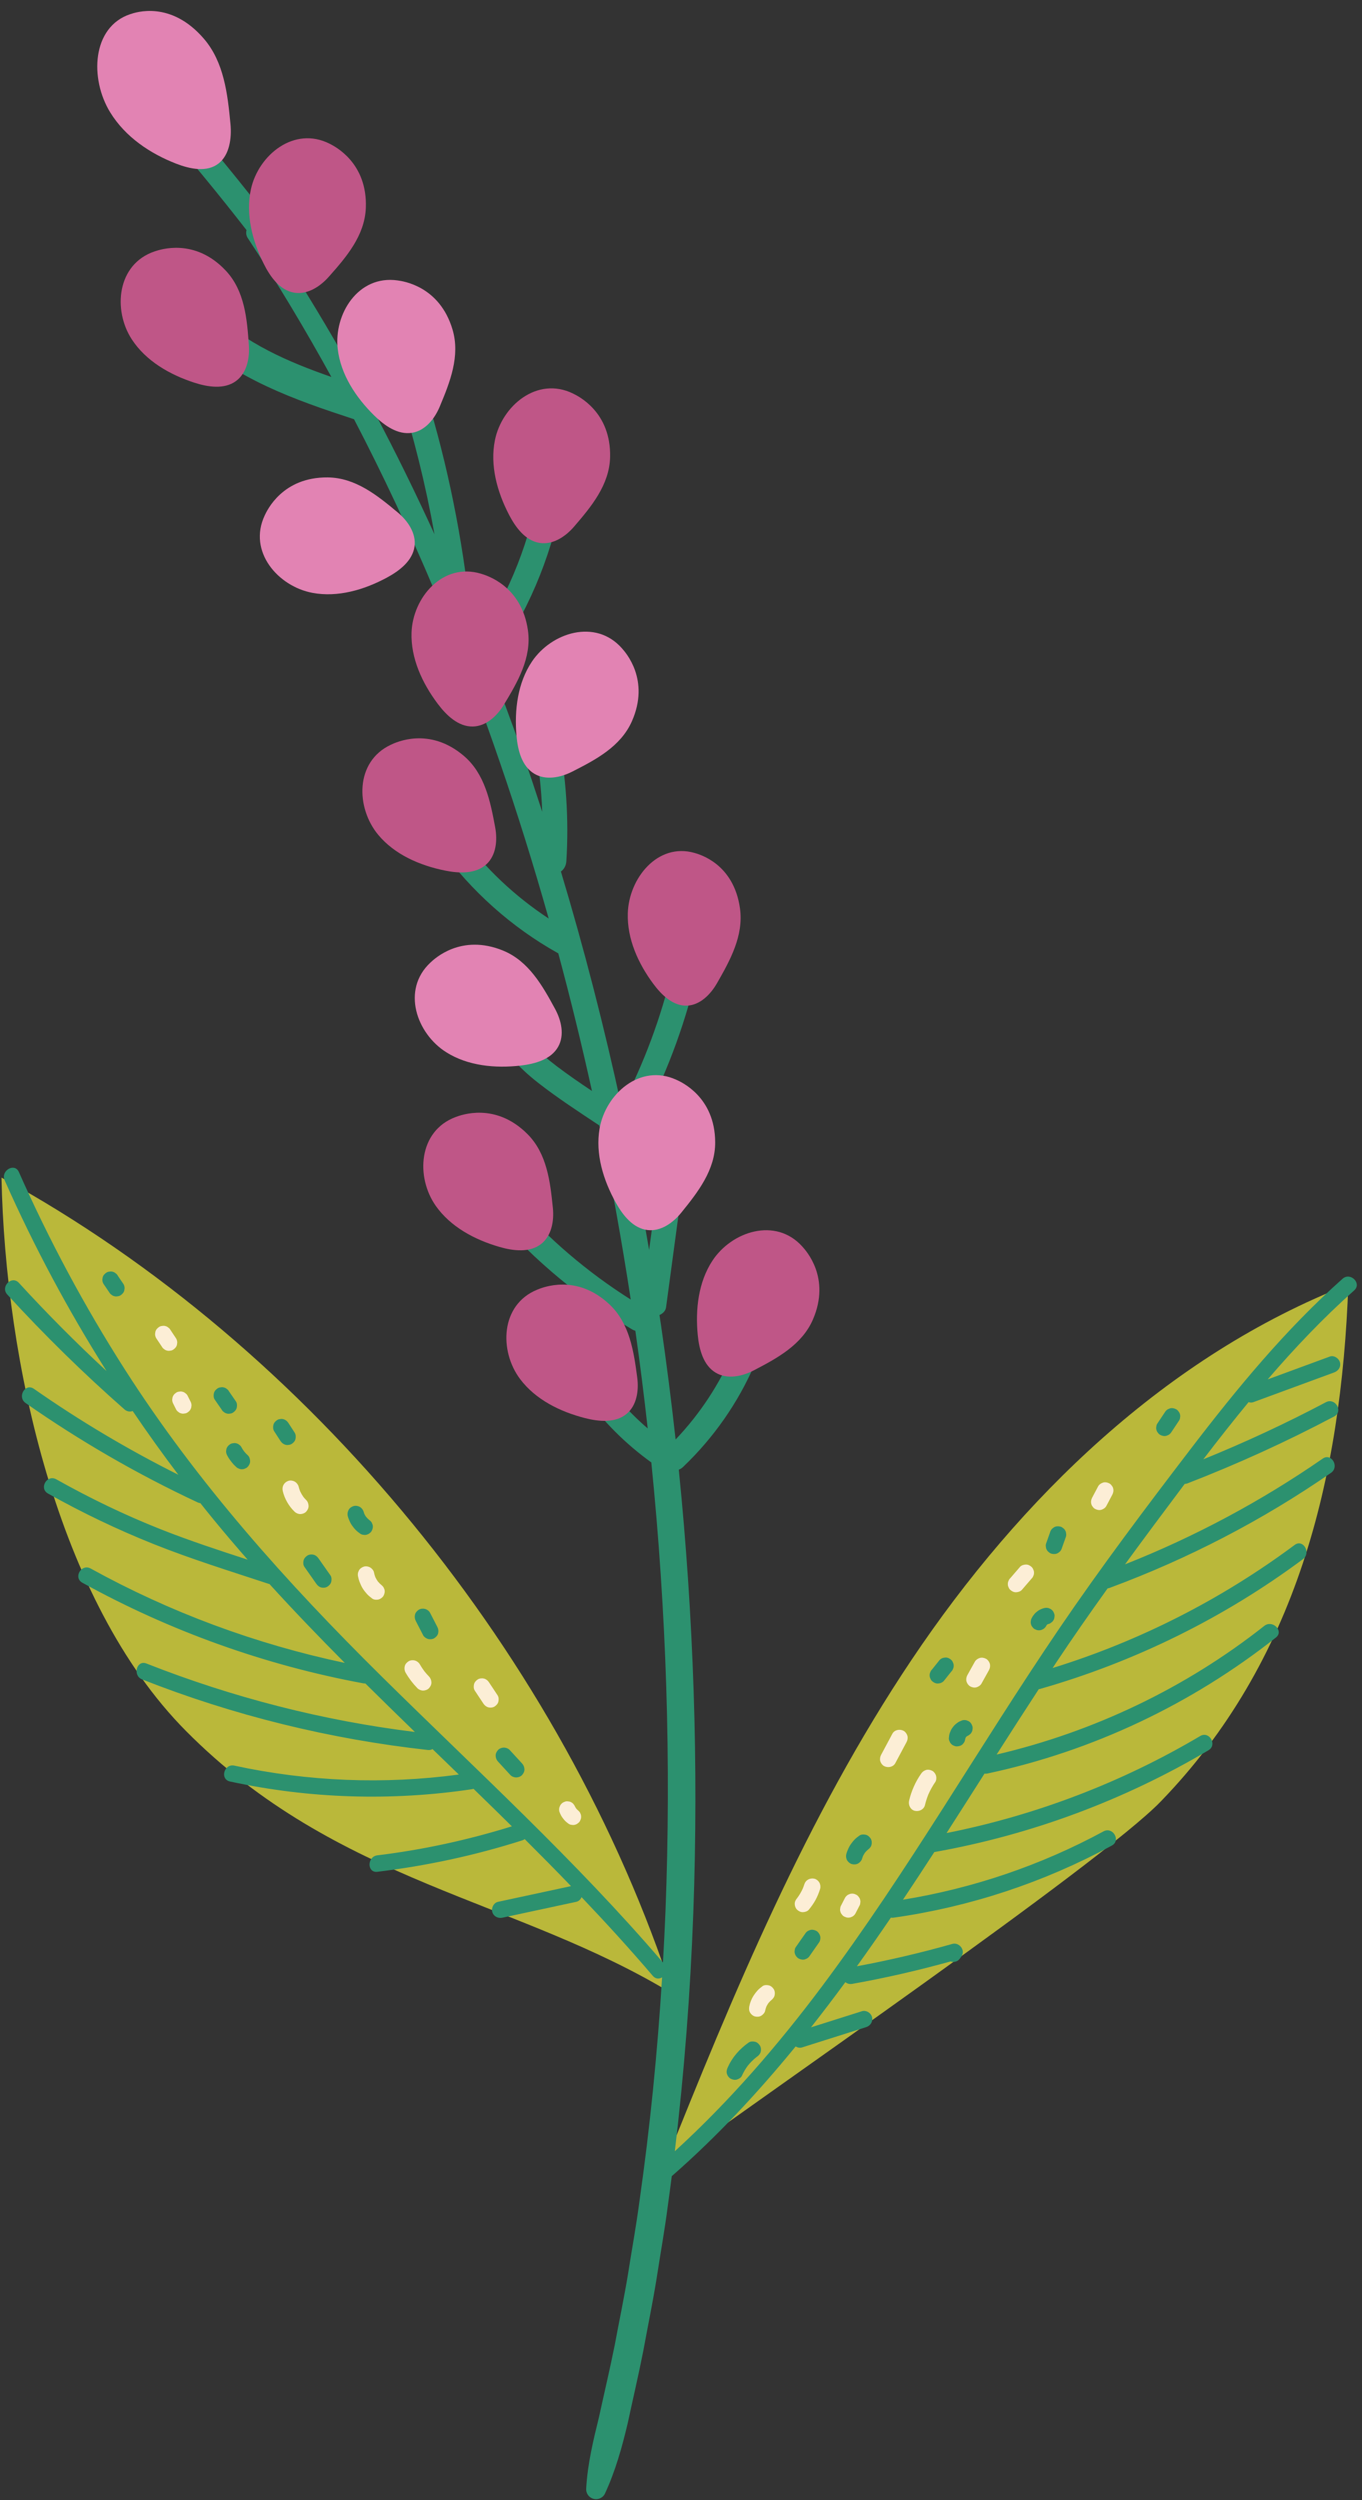
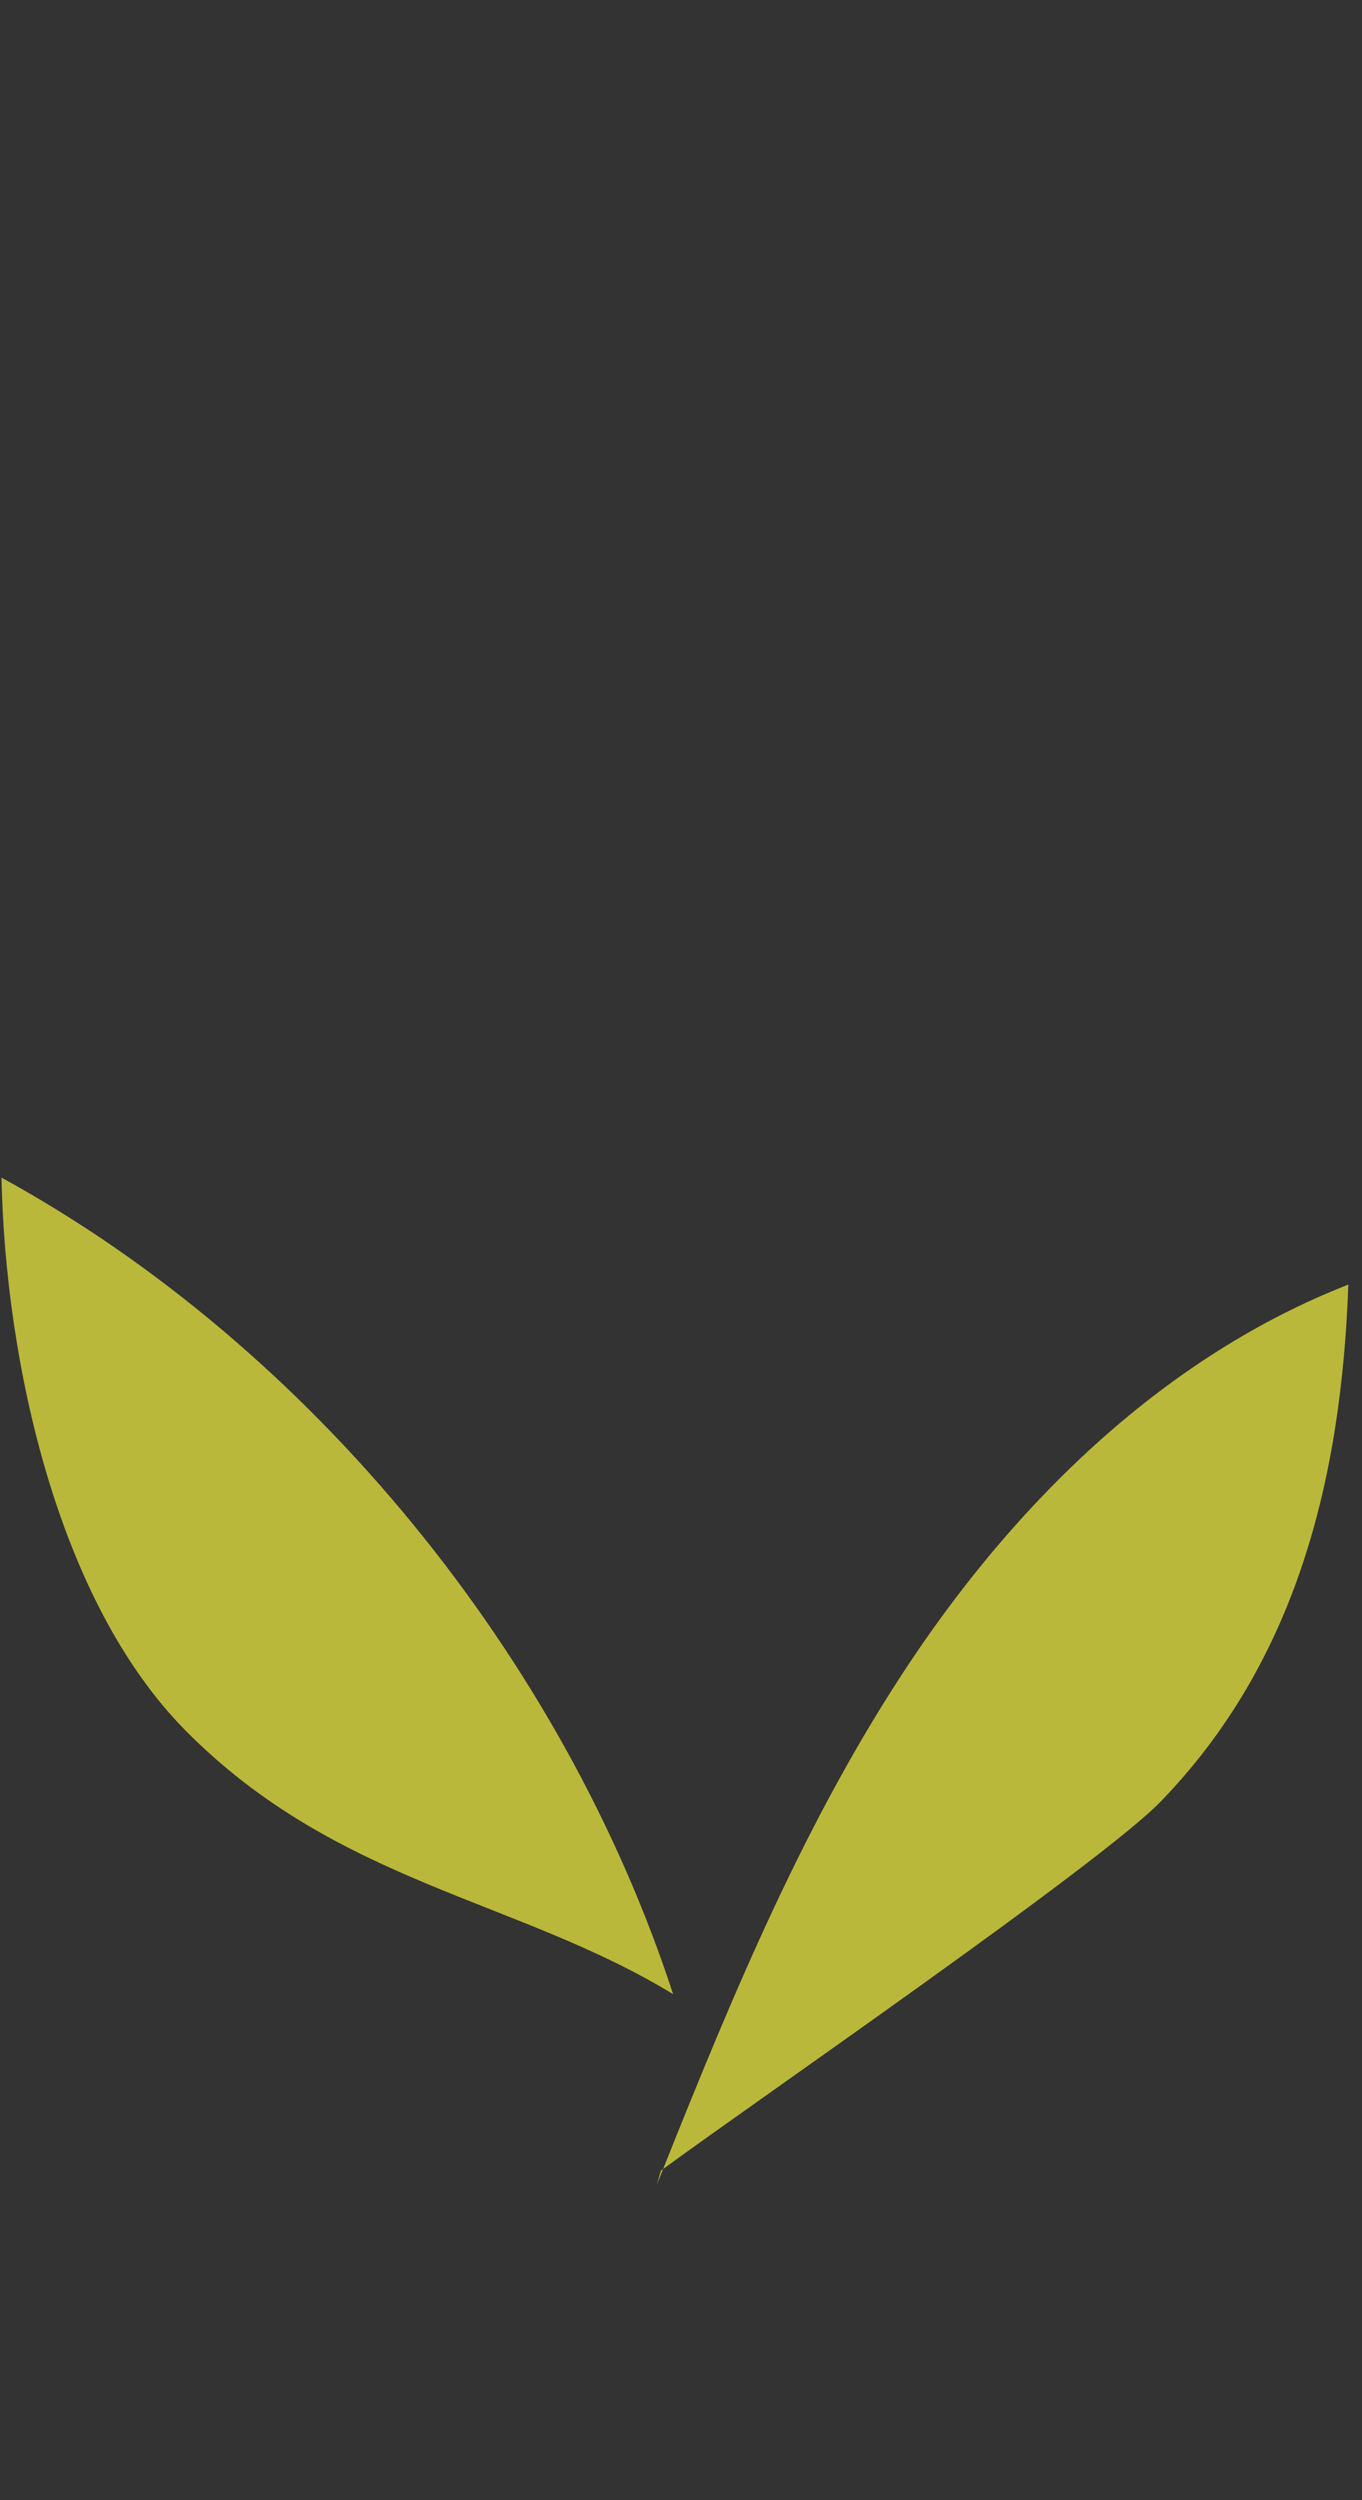
<svg xmlns="http://www.w3.org/2000/svg" fill="#000000" height="502.4" preserveAspectRatio="xMidYMid meet" version="1" viewBox="-0.3 -2.2 273.8 502.4" width="273.8" zoomAndPan="magnify">
  <rect x="-0.3" y="-2.2" width="273.8" height="502.4" fill="#333333" stroke="none" />
  <g>
    <g id="change1_1">
      <path d="M135.014,398.52c-31.397-19.14-67.507-22.18-97.976-52.933 C11.157,319.466,0.757,271.2,0,234.437C62.31,268.554,112.983,330.984,135.014,398.52z M182.963,331.32c-21.184,31.593-35.847,67.006-49.963,102.346 c18.243-13.417,87.872-61.319,99.982-73.799c27.291-28.123,36.363-64.772,37.773-103.934 C234.265,270.19,204.782,298.781,182.963,331.32z M131.732,436.841 c0.422-1.058,0.846-2.116,1.268-3.174c-0.149,0.109-0.304,0.223-0.445,0.328L131.732,436.841z" fill="#bab83a" />
    </g>
  </g>
  <g id="change2_1">
-     <path d="M254.543,274.986c4.162-1.53,8.325-3.06,12.487-4.591 c0.843-0.31,1.813,0.348,2.035,1.155c0.251,0.913-0.317,1.726-1.155,2.035 c-5.422,1.994-10.845,3.987-16.267,5.981c-0.311,0.114-0.639,0.095-0.941-0.013 c-3.108,3.773-6.137,7.613-9.103,11.495c8.4-3.415,16.629-7.231,24.645-11.475 c1.882-0.996,3.552,1.86,1.67,2.856c-9.556,5.059-19.405,9.541-29.487,13.448 c-0.202,0.078-0.388,0.106-0.565,0.11c-0.068,0.091-0.138,0.181-0.206,0.273 c-3.961,5.279-7.909,10.564-11.797,15.892c14.009-5.539,27.35-12.674,39.743-21.248 c1.757-1.215,3.409,1.653,1.67,2.856c-13.801,9.548-28.764,17.297-44.5,23.123 c-0.142,0.053-0.276,0.081-0.406,0.096c-3.553,4.951-7.043,9.948-10.42,15.029 c-0.215,0.324-0.424,0.652-0.639,0.976c17.491-5.416,33.954-13.796,48.656-24.733 c1.711-1.273,3.358,1.6,1.67,2.856c-15.868,11.803-33.832,20.649-52.847,26.079 c-0.091,0.026-0.176,0.036-0.262,0.047c-2.849,4.364-5.674,8.744-8.474,13.14 c19.552-4.58,38.03-13.393,53.803-25.852c1.654-1.306,4.009,1.02,2.339,2.339 c-16.96,13.396-36.84,22.82-57.988,27.324c-0.212,0.045-0.407,0.044-0.592,0.021 c-2.535,3.986-5.074,7.97-7.628,11.944c17.96-3.575,35.213-10.156,50.983-19.494 c1.838-1.088,3.5,1.772,1.67,2.856c-16.951,10.037-35.647,16.996-55.043,20.447 c-0.023,0.004-0.044,0.002-0.067,0.005c-2.076,3.204-4.176,6.4-6.305,9.579 c14.103-2.299,27.741-6.922,40.317-13.733c1.874-1.015,3.542,1.842,1.67,2.856 c-13.644,7.39-28.522,12.326-43.889,14.489c-0.188,0.026-0.362,0.016-0.53-0.009 c-2.236,3.286-4.511,6.547-6.832,9.774c6.46-1.208,12.862-2.698,19.185-4.495 c1.344-0.382,2.669,1.207,1.868,2.43c-0.094,0.143-0.188,0.287-0.282,0.43 c-0.487,0.744-1.27,0.88-1.933,0.662c-6.518,1.811-13.114,3.324-19.775,4.511 c-0.558,0.099-1.026-0.06-1.378-0.348c-2.253,3.067-4.556,6.095-6.911,9.08 c3.41-1.079,6.82-2.158,10.23-3.237c0.855-0.271,1.804,0.317,2.035,1.155 c0.243,0.885-0.304,1.765-1.155,2.035c-4.298,1.36-8.595,2.72-12.893,4.08 c-0.446,0.141-0.916,0.045-1.298-0.195c-7.594,9.289-15.775,18.076-24.847,26.018 c-0.019,0.017-0.04,0.027-0.06,0.043c-0.256,1.989-0.515,3.977-0.793,5.964 c-0.628,4.894-1.514,9.753-2.258,14.631c-0.785,4.873-1.794,9.709-2.68,14.565 c-0.957,4.843-2.086,9.654-3.122,14.482c-1.135,4.805-2.463,9.577-4.562,14.118 c-0.461,0.997-1.642,1.431-2.639,0.971c-0.761-0.352-1.194-1.124-1.152-1.913l0.005-0.079 c0.283-4.982,1.443-9.706,2.601-14.444c1.035-4.766,2.165-9.511,3.124-14.293 c0.889-4.797,1.902-9.571,2.691-14.387c0.75-4.822,1.641-9.622,2.276-14.463 c2.138-14.955,3.636-30.006,4.567-45.095c-0.567,0.355-1.299,0.37-1.872-0.302 c-4.617-5.414-9.414-10.666-14.319-15.817c-0.193,0.455-0.564,0.832-1.06,0.939 c-4.951,1.064-9.901,2.128-14.852,3.192c-0.876,0.188-1.786-0.252-2.035-1.155 c-0.227-0.826,0.281-1.847,1.155-2.035c4.891-1.051,9.782-2.102,14.673-3.154 c-3.068-3.183-6.175-6.328-9.308-9.447c-0.139,0.098-0.293,0.185-0.48,0.245 c-9.498,3.03-19.245,5.119-29.141,6.32c-2.112,0.256-2.087-3.055,0-3.308 c9.168-1.113,18.214-3.09,27.033-5.825c-1.091-1.077-2.182-2.153-3.277-3.225 c-1.471-1.44-2.947-2.877-4.425-4.312c-0.086,0.027-0.171,0.054-0.27,0.068 c-16.202,2.422-32.672,1.92-48.688-1.541c-2.083-0.45-1.196-3.638,0.879-3.19 c14.799,3.198,30.114,3.816,45.119,1.79c-1.762-1.706-3.525-3.412-5.287-5.117 c-0.243,0.15-0.553,0.226-0.934,0.184c-19.69-2.18-39.015-6.918-57.447-14.185 c-1.961-0.773-1.101-3.971,0.879-3.19c17.324,6.83,35.476,11.482,53.958,13.756 c-3.334-3.236-6.659-6.481-9.959-9.751c-0.138,0.007-0.282,0.003-0.433-0.025 c-19.762-3.655-38.86-10.511-56.457-20.216c-1.867-1.029-0.196-3.885,1.67-2.856 c15.996,8.822,33.228,15.199,51.087,18.969c-5.154-5.184-10.222-10.449-15.141-15.852 c-0.059-0.013-0.115-0.019-0.176-0.039c-7.741-2.555-15.549-4.966-23.123-7.994 c-7.293-2.916-14.383-6.306-21.229-10.154c-1.858-1.044-0.189-3.9,1.67-2.856 c6.774,3.807,13.785,7.189,21.012,10.048c5.734,2.269,11.599,4.193,17.464,6.104 c-2.311-2.632-4.585-5.3-6.81-8.012c-0.908-1.107-1.804-2.223-2.696-3.343 c-0.176-0.022-0.356-0.064-0.54-0.15c-12.087-5.65-23.661-12.333-34.598-19.975 c-1.734-1.212-0.079-4.078,1.67-2.856c9.248,6.462,18.956,12.229,29.039,17.275 c-3.174-4.189-6.234-8.461-9.181-12.81c-0.521,0.184-1.128,0.134-1.654-0.329 c-8.264-7.263-16.128-14.969-23.557-23.084c-1.436-1.568,0.898-3.913,2.339-2.339 c5.625,6.145,11.502,12.052,17.61,17.713c-7.739-12.252-14.593-25.061-20.473-38.322 c-0.856-1.931,1.995-3.612,2.856-1.67c6.1,13.758,13.227,27.052,21.338,39.73 c14.55,22.742,32.436,42.708,51.591,61.637c19.119,18.893,39.056,37.029,56.551,57.486 c0.194-3.42,0.369-6.841,0.505-10.264c1.178-30.083,0.187-60.257-2.844-90.228 c-5.203-3.751-9.703-8.253-13.451-13.459c-0.811-1.126-0.152-2.723,0.89-3.394 c1.2-0.774,2.638-0.16,3.394,0.89c0.234,0.324,0.469,0.647,0.709,0.967 c0.084,0.112,0.169,0.224,0.254,0.335c0.035,0.045,0.101,0.129,0.156,0.199 c0.45,0.571,0.912,1.132,1.384,1.684c0.922,1.077,1.885,2.118,2.887,3.12 c0.98,0.98,1.999,1.92,3.05,2.823c-0.731-6.55-1.554-13.091-2.479-19.616 c-0.202-0.059-0.406-0.138-0.613-0.259c-10.266-6.041-19.555-13.716-27.391-22.688 c-2.093-2.397,1.404-5.918,3.509-3.509c6.849,7.842,14.774,14.626,23.564,20.173 c-1.787-11.712-3.888-23.378-6.309-34.977c-4.137-2.743-8.309-5.462-12.222-8.507 c-4.24-3.3-7.845-7.211-9.83-12.267c-0.492-1.254,0.545-2.725,1.733-3.052 c1.389-0.382,2.563,0.486,3.052,1.733c1.645,4.19,5.118,7.467,8.632,10.134 c2.317,1.758,4.721,3.406,7.146,5.026c-2.045-9.275-4.3-18.501-6.771-27.669 c-0.036-0.018-0.07-0.026-0.106-0.046c-9.33-5.214-17.36-12.431-23.657-21.054 c-0.795-1.088-0.176-2.771,0.89-3.394c1.24-0.725,2.605-0.19,3.394,0.89 c4.788,6.556,10.783,12.164,17.552,16.62c-2.979-10.548-6.238-21.016-9.807-31.379 c-8.096-23.639-17.771-46.794-29.322-68.952c-11.835-3.872-23.999-8.123-33.1-16.99 c-3.056-2.978,1.627-7.651,4.678-4.678c6.631,6.461,15.166,10.145,23.869,13.175 c-5.234-9.517-10.819-18.839-16.807-27.91l-0.005-0.007c-0.323-0.489-0.39-1.067-0.248-1.591 c-5.435-6.992-11.06-13.836-16.868-20.523c-2.086-2.402,1.411-5.924,3.509-3.509 c7.821,9.005,15.308,18.294,22.469,27.833c0.74,0.986,0.258,2.484-0.636,3.205 c5.113,7.996,9.944,16.163,14.497,24.483c0.315,0.103,0.632,0.207,0.946,0.31 c1.704,0.557,2.803,2.275,2.31,4.069c-0.088,0.319-0.242,0.612-0.424,0.887 c4.236,7.998,8.221,16.128,11.983,24.361c-1.782-9.99-4.236-19.859-7.338-29.521 c-0.98-3.053,3.812-4.347,4.785-1.319c4.577,14.258,7.703,28.923,9.445,43.793 c0.068,0.578-0.167,1.112-0.544,1.541c0.895,2.136,1.776,4.278,2.642,6.425 c6.192-9.389,10.322-19.926,12.159-31.027c0.22-1.329,1.865-2.059,3.052-1.733 c1.387,0.381,1.951,1.731,1.733,3.052c-1.929,11.654-6.383,22.867-12.955,32.682 c-0.606,0.905-1.507,1.199-2.36,1.1c2.51,6.369,4.905,12.781,7.175,19.233 c1.333,3.834,2.615,7.685,3.867,11.545c-0.182-4.719-0.702-9.422-1.598-14.072 c-0.254-1.32,0.356-2.673,1.733-3.052c1.219-0.335,2.798,0.416,3.052,1.733 c1.608,8.35,2.196,16.858,1.658,25.346c-0.053,0.838-0.456,1.596-1.094,2.047 c4.687,15.578,8.741,31.342,12.181,47.24c4.531-8.713,7.956-17.933,10.229-27.493 c0.739-3.11,5.523-1.785,4.785,1.319c-2.47,10.389-6.299,20.433-11.331,29.851 c-0.574,1.074-1.549,1.372-2.454,1.178c-0.053,0.063-0.108,0.123-0.167,0.181 c1.641,7.892,3.141,15.813,4.49,23.759c0.445-3.298,0.889-6.597,1.334-9.895 c0.18-1.337,1.896-2.05,3.052-1.733c1.414,0.389,1.911,1.726,1.733,3.052 c-0.903,6.703-1.807,13.405-2.71,20.108c-0.098,0.727-0.655,1.261-1.325,1.554 c0.106,0.706,0.218,1.412,0.322,2.118c1.105,7.612,2.076,15.244,2.919,22.89 c4.909-5.152,8.833-11.129,11.648-17.693c0.531-1.238,2.349-1.501,3.394-0.89 c1.256,0.735,1.418,2.164,0.89,3.394c-3.342,7.791-8.3,14.868-14.437,20.715 c-0.271,0.258-0.56,0.432-0.852,0.545c2.984,29.543,3.995,59.29,2.919,88.98 c-0.59,16.027-1.814,32.036-3.717,47.972c10.979-10.028,20.745-21.309,29.645-33.211 c17.209-23.016,31.464-48.035,47.606-71.778c8.384-12.333,17.379-24.285,26.444-36.124 c9.297-12.142,19.075-24.02,30.533-34.205c1.587-1.411,3.933,0.922,2.339,2.339 C265.697,262.64,259.972,268.68,254.543,274.986z M187.068,335.613c0.315,0.289,0.729,0.504,1.169,0.484 c0.147-0.02,0.293-0.039,0.44-0.059c0.28-0.079,0.523-0.22,0.73-0.425 c0.509-0.638,1.019-1.276,1.528-1.915c0.161-0.15,0.275-0.327,0.342-0.532 c0.104-0.197,0.151-0.41,0.142-0.637c0.009-0.228-0.039-0.44-0.142-0.637 c-0.067-0.205-0.181-0.383-0.342-0.532c-0.315-0.289-0.729-0.504-1.17-0.484 c-0.147,0.02-0.293,0.039-0.44,0.059c-0.28,0.079-0.523,0.22-0.73,0.425 c-0.509,0.638-1.019,1.276-1.528,1.915c-0.161,0.15-0.275,0.327-0.342,0.532 c-0.104,0.197-0.151,0.41-0.142,0.637c-0.009,0.228,0.039,0.44,0.142,0.637 C186.793,335.286,186.907,335.463,187.068,335.613z M207.257,324.753 c0.117,0.18,0.271,0.322,0.464,0.426c0.132,0.056,0.263,0.111,0.395,0.167 c0.293,0.079,0.586,0.079,0.879,0c0.132-0.056,0.263-0.111,0.395-0.167 c0.249-0.147,0.446-0.345,0.593-0.593c0.039-0.09,0.096-0.169,0.147-0.252 c0.027-0.028,0.054-0.056,0.083-0.083c0.041-0.025,0.082-0.05,0.124-0.072 c0.049-0.014,0.097-0.035,0.147-0.045c0.215-0.051,0.403-0.15,0.562-0.296 c0.18-0.117,0.322-0.271,0.426-0.464c0.121-0.19,0.186-0.395,0.196-0.615 c0.049-0.22,0.039-0.44-0.03-0.66c-0.056-0.132-0.111-0.263-0.167-0.395 c-0.147-0.249-0.345-0.446-0.593-0.593c-0.132-0.056-0.263-0.111-0.395-0.167 c-0.293-0.079-0.586-0.079-0.879,0c-0.086,0.018-0.171,0.04-0.254,0.069 c-0.207,0.071-0.41,0.16-0.608,0.254c-0.276,0.131-0.515,0.331-0.751,0.521 c-0.132,0.106-0.248,0.227-0.352,0.36c-0.194,0.247-0.388,0.48-0.512,0.769 c-0.121,0.19-0.186,0.395-0.196,0.615c-0.049,0.22-0.039,0.44,0.03,0.66 C207.012,324.406,207.11,324.593,207.257,324.753z M232.477,285.714 c0.117,0.18,0.271,0.322,0.464,0.426c0.384,0.203,0.849,0.304,1.274,0.167 c0.132-0.056,0.263-0.111,0.395-0.167c0.249-0.147,0.446-0.345,0.593-0.593 c0.51-0.765,1.02-1.53,1.53-2.296c0.121-0.19,0.186-0.395,0.196-0.615 c0.049-0.22,0.039-0.44-0.03-0.66c-0.051-0.215-0.15-0.403-0.296-0.562 c-0.117-0.18-0.271-0.322-0.464-0.426c-0.384-0.203-0.849-0.304-1.274-0.167 c-0.132,0.056-0.263,0.111-0.395,0.167c-0.249,0.147-0.446,0.345-0.593,0.593 c-0.51,0.765-1.02,1.53-1.53,2.296c-0.121,0.19-0.186,0.395-0.196,0.615 c-0.049,0.22-0.039,0.44,0.03,0.66C232.232,285.367,232.331,285.555,232.477,285.714z M210.152,309.267c0.104,0.193,0.246,0.347,0.426,0.464c0.16,0.146,0.347,0.245,0.562,0.296 c0.423,0.096,0.899,0.076,1.274-0.167c0.112-0.086,0.223-0.172,0.335-0.259 c0.205-0.206,0.347-0.45,0.425-0.73c0.27-0.76,0.539-1.52,0.809-2.28 c0.069-0.22,0.079-0.44,0.03-0.66c-0.01-0.22-0.075-0.425-0.196-0.615 c-0.104-0.193-0.246-0.347-0.426-0.464c-0.16-0.146-0.347-0.245-0.562-0.296 c-0.423-0.096-0.899-0.076-1.274,0.167c-0.112,0.086-0.223,0.172-0.335,0.259 c-0.205,0.206-0.347,0.45-0.425,0.73c-0.27,0.76-0.539,1.52-0.809,2.28 c-0.069,0.22-0.079,0.44-0.03,0.66C209.966,308.872,210.031,309.077,210.152,309.267z M190.648,345.997c-0.131,0.341-0.175,0.721-0.201,1.081c-0.009,0.228,0.039,0.44,0.142,0.637 c0.067,0.205,0.181,0.382,0.342,0.532c0.15,0.161,0.327,0.275,0.532,0.342 c0.197,0.104,0.41,0.151,0.637,0.142c0.428-0.019,0.871-0.16,1.17-0.484 c0.086-0.112,0.172-0.223,0.259-0.335c0.105-0.181,0.16-0.375,0.192-0.576 c0.018-0.113,0.057-0.221,0.091-0.329c0.028-0.051,0.057-0.102,0.089-0.151 c0.04-0.043,0.081-0.085,0.125-0.125c0.073-0.046,0.146-0.094,0.224-0.132 c0.119-0.054,0.23-0.119,0.328-0.209c0.18-0.117,0.322-0.271,0.426-0.464 c0.121-0.19,0.186-0.395,0.196-0.615c0.049-0.22,0.039-0.44-0.03-0.66 c-0.13-0.4-0.378-0.786-0.76-0.988c-0.132-0.056-0.263-0.111-0.395-0.167 c-0.293-0.079-0.586-0.079-0.879,0c-0.343,0.132-0.675,0.267-0.967,0.489 c-0.194,0.148-0.398,0.293-0.57,0.468c-0.172,0.175-0.319,0.378-0.464,0.574 C190.916,345.32,190.779,345.657,190.648,345.997z M170.988,372.396c0.423,0.096,0.899,0.076,1.274-0.167 c0.361-0.232,0.648-0.565,0.76-0.988c0.041-0.153,0.098-0.301,0.153-0.45 c0.121-0.253,0.263-0.495,0.424-0.725c0.193-0.227,0.404-0.438,0.635-0.628 c0.144-0.096,0.269-0.209,0.363-0.354c0.146-0.16,0.245-0.347,0.296-0.562 c0.109-0.396,0.06-0.923-0.167-1.274c-0.228-0.353-0.567-0.664-0.988-0.76 c-0.41-0.093-0.919-0.09-1.274,0.167c-0.338,0.244-0.673,0.5-0.965,0.798 c-0.292,0.297-0.551,0.633-0.788,0.974c-0.162,0.233-0.304,0.481-0.424,0.739 c-0.179,0.387-0.345,0.784-0.455,1.196c-0.111,0.417-0.052,0.901,0.167,1.274 C170.2,371.979,170.593,372.307,170.988,372.396z M160.25,391.358 c0.384,0.203,0.849,0.304,1.274,0.167c0.132-0.056,0.263-0.111,0.395-0.167 c0.249-0.147,0.446-0.345,0.593-0.593c0.628-0.899,1.257-1.798,1.885-2.697 c0.121-0.19,0.186-0.395,0.196-0.615c0.049-0.22,0.039-0.44-0.03-0.659 c-0.106-0.384-0.402-0.799-0.76-0.988c-0.384-0.203-0.849-0.304-1.274-0.167 c-0.132,0.056-0.263,0.111-0.395,0.167c-0.249,0.147-0.446,0.345-0.593,0.593 c-0.629,0.899-1.257,1.798-1.886,2.697c-0.121,0.19-0.186,0.395-0.196,0.615 c-0.049,0.22-0.039,0.44,0.03,0.66C159.596,390.753,159.892,391.169,160.25,391.358z M150.196,408.247c-1.804,1.269-3.308,2.969-4.203,4.999c-0.186,0.421-0.294,0.812-0.167,1.274 c0.106,0.384,0.402,0.799,0.76,0.988c0.384,0.203,0.849,0.304,1.274,0.167 c0.383-0.124,0.819-0.375,0.988-0.76c0.317-0.719,0.72-1.392,1.184-2.024 c0.499-0.619,1.059-1.182,1.681-1.677c0.05-0.037,0.1-0.075,0.151-0.111 c0.359-0.253,0.64-0.553,0.76-0.988c0.109-0.396,0.06-0.923-0.167-1.274 c-0.228-0.353-0.567-0.664-0.988-0.76C151.058,407.986,150.556,407.993,150.196,408.247z M45.721,277.373c-0.104-0.193-0.246-0.347-0.426-0.464c-0.16-0.146-0.347-0.245-0.562-0.296 c-0.22-0.069-0.44-0.079-0.66-0.03c-0.22,0.01-0.425,0.075-0.615,0.196 c-0.353,0.228-0.664,0.567-0.76,0.988c-0.095,0.415-0.084,0.911,0.167,1.274 c0.468,0.677,0.935,1.354,1.403,2.031c0.104,0.193,0.246,0.347,0.426,0.464 c0.16,0.146,0.347,0.245,0.562,0.296c0.22,0.069,0.44,0.079,0.66,0.03 c0.22-0.01,0.425-0.075,0.615-0.196c0.353-0.228,0.664-0.567,0.76-0.988 c0.095-0.415,0.084-0.911-0.167-1.274C46.656,278.727,46.188,278.05,45.721,277.373z M21.665,257.498 c0.104,0.193,0.246,0.347,0.426,0.464c0.16,0.146,0.347,0.245,0.562,0.296 c0.22,0.069,0.44,0.079,0.66,0.03c0.22-0.01,0.425-0.075,0.615-0.196 c0.353-0.228,0.664-0.567,0.76-0.988c0.02-0.147,0.039-0.293,0.059-0.44 c-0.001-0.299-0.076-0.577-0.226-0.835c-0.388-0.57-0.776-1.141-1.164-1.711 c-0.104-0.193-0.246-0.347-0.426-0.464c-0.16-0.146-0.347-0.245-0.562-0.296 c-0.22-0.069-0.44-0.079-0.66-0.029c-0.22,0.01-0.425,0.075-0.615,0.196 c-0.353,0.228-0.664,0.567-0.76,0.988c-0.02,0.147-0.039,0.293-0.059,0.44 c0.001,0.299,0.076,0.577,0.226,0.835C20.889,256.357,21.277,256.928,21.665,257.498z M57.067,288.115 c0.22,0.069,0.44,0.079,0.66,0.03c0.22-0.01,0.425-0.075,0.615-0.196 c0.353-0.228,0.664-0.567,0.76-0.988c0.096-0.423,0.076-0.899-0.167-1.274 c-0.419-0.646-0.837-1.292-1.256-1.939c-0.233-0.359-0.569-0.644-0.988-0.76 c-0.22-0.069-0.44-0.079-0.66-0.03c-0.22,0.01-0.425,0.075-0.615,0.196 c-0.353,0.228-0.664,0.567-0.76,0.988c-0.096,0.423-0.076,0.899,0.167,1.274 c0.419,0.646,0.837,1.293,1.256,1.939C56.312,287.714,56.648,287.999,57.067,288.115z M46.584,287.811 c-0.22,0.01-0.425,0.075-0.615,0.196c-0.353,0.228-0.664,0.567-0.76,0.988 c-0.02,0.147-0.039,0.293-0.059,0.44c0.001,0.299,0.076,0.577,0.226,0.835 c0.251,0.497,0.571,0.936,0.914,1.374c0.26,0.332,0.549,0.638,0.868,0.914 c0.15,0.161,0.327,0.275,0.532,0.342c0.197,0.104,0.41,0.151,0.637,0.142 c0.228,0.009,0.44-0.039,0.637-0.142c0.205-0.067,0.383-0.181,0.532-0.342 c0.289-0.315,0.504-0.729,0.484-1.169c-0.019-0.42-0.155-0.884-0.484-1.17 c-0.267-0.231-0.501-0.494-0.727-0.765c-0.197-0.273-0.386-0.552-0.538-0.853 c-0.104-0.193-0.246-0.347-0.426-0.464c-0.16-0.146-0.347-0.245-0.562-0.296 C47.023,287.771,46.803,287.761,46.584,287.811z M64.26,316.796c0.396,0.109,0.923,0.06,1.274-0.167 c0.353-0.228,0.664-0.567,0.76-0.988c0.094-0.413,0.087-0.914-0.167-1.274 c-0.793-1.128-1.586-2.257-2.379-3.385c-0.252-0.359-0.553-0.64-0.988-0.76 c-0.396-0.109-0.923-0.06-1.274,0.167c-0.353,0.228-0.664,0.567-0.76,0.988 c-0.094,0.413-0.087,0.914,0.167,1.274c0.793,1.128,1.586,2.257,2.379,3.385 C63.524,316.395,63.824,316.676,64.26,316.796z M73.934,303.242c-0.247-0.197-0.465-0.425-0.667-0.668 c-0.121-0.179-0.228-0.366-0.323-0.561c-0.05-0.137-0.102-0.273-0.139-0.414 c-0.104-0.399-0.406-0.781-0.76-0.988c-0.355-0.207-0.877-0.295-1.274-0.167 c-0.4,0.13-0.786,0.378-0.988,0.76c-0.21,0.397-0.282,0.833-0.167,1.274 c0.103,0.395,0.263,0.774,0.434,1.144c0.114,0.247,0.251,0.483,0.408,0.705 c0.229,0.324,0.477,0.646,0.759,0.927c0.287,0.286,0.615,0.536,0.947,0.766 c0.19,0.121,0.395,0.186,0.615,0.196c0.22,0.049,0.44,0.039,0.659-0.03 c0.384-0.106,0.799-0.402,0.988-0.76c0.203-0.384,0.304-0.849,0.167-1.274 c-0.056-0.132-0.111-0.263-0.167-0.395C74.301,303.547,74.132,303.38,73.934,303.242z M85.747,327.15 c0.396,0.109,0.923,0.06,1.274-0.167c0.353-0.228,0.664-0.567,0.76-0.988 c0.102-0.447,0.045-0.864-0.167-1.274c-0.49-0.951-0.979-1.901-1.469-2.852 c-0.184-0.357-0.609-0.656-0.988-0.76c-0.396-0.109-0.923-0.06-1.274,0.167 c-0.353,0.228-0.664,0.567-0.76,0.988c-0.102,0.447-0.045,0.864,0.167,1.274 c0.49,0.951,0.979,1.901,1.469,2.852C84.943,326.747,85.368,327.045,85.747,327.15z M103.475,354.978 c0.406,0,0.89-0.18,1.169-0.484c0.289-0.315,0.504-0.729,0.484-1.17 c-0.02-0.449-0.177-0.835-0.484-1.169c-0.827-0.9-1.654-1.8-2.481-2.7 c-0.28-0.304-0.764-0.484-1.169-0.484c-0.406,0-0.89,0.18-1.17,0.484 c-0.289,0.315-0.504,0.729-0.484,1.17c0.02,0.449,0.177,0.835,0.484,1.169 c0.827,0.9,1.654,1.8,2.481,2.7C102.585,354.798,103.069,354.978,103.475,354.978z M75.435,104.89 c-0.039-0.293-0.079-0.586-0.118-0.879c-0.157-0.56-0.441-1.047-0.851-1.46 c-0.223-0.172-0.446-0.345-0.669-0.517c-0.516-0.299-1.072-0.45-1.67-0.452c-0.383,0-0.765,0-1.148,0 c-0.455-0.017-0.88,0.078-1.274,0.285c-0.41,0.133-0.765,0.361-1.065,0.684 c-0.323,0.3-0.551,0.654-0.684,1.065c-0.207,0.394-0.302,0.819-0.285,1.274 c0.039,0.293,0.079,0.586,0.118,0.879c0.157,0.56,0.441,1.047,0.851,1.46 c0.223,0.172,0.446,0.345,0.669,0.517c0.516,0.299,1.072,0.45,1.67,0.452c0.383,0,0.765,0,1.148,0 c0.455,0.017,0.88-0.078,1.274-0.285c0.41-0.133,0.765-0.361,1.065-0.684 c0.323-0.3,0.551-0.654,0.684-1.065C75.357,105.77,75.452,105.345,75.435,104.89z" fill="#2c916f" />
-   </g>
+     </g>
  <g>
    <g id="change3_1">
-       <path d="M46.029,22.685c0.286,2.968-0.229,6.263-2.374,7.954 c-2.348,1.85-5.741,1.145-8.612,0.023c-5.132-2.007-10.118-5.297-13.18-10.267 c-4.178-6.781-3.684-17.179,4.008-19.746c1.064-0.355,8.145-2.807,14.804,4.92 C44.749,10.296,45.454,16.713,46.029,22.685z M74.911,81.281c2.071,2.042,4.785,3.97,7.665,3.481 c2.631-0.447,4.5-2.807,5.517-5.238c2.047-4.891,4.169-10.181,2.572-15.524 c-2.609-8.731-9.953-9.696-11.051-9.851c-7.937-1.123-12.829,6.785-12.021,13.771 C68.187,73.039,71.21,77.631,74.911,81.281z M79.657,100.774c-4.069-3.4-8.497-6.988-14.074-7.04 c-9.112-0.084-12.201,6.648-12.674,7.652c-3.415,7.252,2.696,14.261,9.61,15.549 c5.067,0.945,10.346-0.588,14.926-3.048c2.562-1.376,5.206-3.4,5.588-6.296 C83.383,104.945,81.68,102.463,79.657,100.774z M100.815,188.812 c-8.437-3.444-13.794,1.671-14.604,2.429c-5.852,5.478-2.762,14.248,3.187,17.999 c4.36,2.749,9.832,3.275,14.996,2.68c2.889-0.332,6.094-1.237,7.519-3.786 c1.302-2.33,0.636-5.265-0.62-7.582C108.768,195.89,105.978,190.919,100.815,188.812z M135.634,214.762c-7.302-3.308-14.219,2.907-15.405,9.839c-0.869,5.08,0.742,10.336,3.269,14.879 c1.414,2.542,3.477,5.155,6.378,5.495c2.651,0.31,5.107-1.43,6.767-3.477 c3.339-4.119,6.861-8.6,6.83-14.176C143.422,218.208,136.644,215.219,135.634,214.762z M126.733,142.73c3.68-8.336-1.282-13.836-2.017-14.666c-5.31-6.004-14.164-3.162-18.082,2.678 c-2.871,4.28-3.55,9.736-3.102,14.915c0.251,2.898,1.065,6.126,3.573,7.622 c2.292,1.367,5.245,0.784,7.597-0.406C119.433,150.479,124.481,147.831,126.733,142.73z" fill="#e283b3" />
-     </g>
+       </g>
  </g>
  <g>
    <g id="change4_1">
-       <path d="M49.73,67.217c0.177,2.629-0.438,5.576-2.591,7.153 c-2.356,1.725-5.647,1.215-8.412,0.315c-4.943-1.608-9.701-4.363-12.521-8.677 c-3.848-5.886-3.01-15.147,4.591-17.693c1.052-0.352,8.052-2.775,14.29,3.867 C48.904,56.246,49.373,61.927,49.73,67.217z M143.836,195.375c2.635-4.592,5.396-9.57,4.618-15.061 c-1.271-8.973-8.14-10.838-9.166-11.128c-7.413-2.096-13.182,5.132-13.384,12.153 c-0.149,5.146,2.094,10.069,5.115,14.143c1.69,2.279,4.01,4.526,6.824,4.398 C140.416,199.764,142.527,197.657,143.836,195.375z M97.494,171.463 c1.958-1.814,2.231-4.812,1.752-7.403c-0.962-5.214-2.081-10.803-6.34-14.402 c-6.961-5.881-13.636-2.671-14.64-2.2c-7.258,3.402-7.027,12.698-2.528,18.103 c3.297,3.961,8.34,6.151,13.435,7.181C92.025,173.319,95.352,173.448,97.494,171.463z M108.234,106.907c2.64,0.388,5.147-1.278,6.866-3.276c3.459-4.018,7.113-8.393,7.246-13.968 c0.219-9.11-6.467-12.298-7.464-12.785c-7.201-3.522-14.299,2.486-15.689,9.379 c-1.019,5.052,0.436,10.354,2.828,14.969C103.359,103.808,105.344,106.482,108.234,106.907z M94.75,143.793c2.668-0.052,4.866-2.109,6.233-4.362c2.75-4.533,5.633-9.45,4.847-14.971 c-1.285-9.021-8.404-11.065-9.467-11.382c-7.682-2.288-13.694,4.806-13.931,11.835 c-0.173,5.151,2.135,10.14,5.254,14.299C89.432,141.539,91.83,143.849,94.75,143.793z M65.983,26.693c-7.143-3.637-14.337,2.256-15.838,9.126c-1.1,5.035,0.269,10.359,2.587,15.013 c1.297,2.603,3.238,5.308,6.121,5.78c2.634,0.431,5.167-1.196,6.918-3.165 c3.523-3.962,7.247-8.278,7.47-13.85C73.605,30.491,66.971,27.196,65.983,26.693z M108.487,247.771 c2.101-1.646,2.619-4.612,2.356-7.234c-0.53-5.276-1.184-10.938-5.133-14.875 c-6.453-6.434-13.37-3.784-14.409-3.398c-7.513,2.793-8.049,12.077-4.01,17.834 c2.96,4.219,7.805,6.817,12.798,8.263C102.883,249.169,106.188,249.572,108.487,247.771z M160.969,248.27c-5.372-5.949-14.196-3.015-18.053,2.865c-2.826,4.31-3.449,9.772-2.947,14.946 c0.281,2.895,1.128,6.115,3.652,7.585c2.306,1.343,5.253,0.729,7.592-0.484 c4.706-2.442,9.726-5.143,11.925-10.267C166.732,254.541,161.713,249.093,160.969,248.27z M122.203,259.898c-6.652-6.228-13.482-3.362-14.509-2.943c-7.422,3.028-7.665,12.324-3.447,17.951 c3.091,4.124,8.015,6.568,13.052,7.856c2.818,0.721,6.134,1.019,8.375-0.853 c2.048-1.711,2.473-4.692,2.127-7.304C127.106,269.349,126.274,263.71,122.203,259.898z" fill="#bf5687" />
-     </g>
+       </g>
  </g>
  <g id="change5_1">
-     <path d="M198.684,332.122c0.117,0.423,0.045,0.894-0.167,1.274 c-0.5,0.899-1,1.797-1.499,2.696c-0.212,0.381-0.583,0.629-0.988,0.76 c-0.426,0.138-0.891,0.036-1.274-0.167c-0.358-0.189-0.654-0.605-0.76-0.988 c-0.116-0.423-0.045-0.894,0.167-1.274c0.5-0.898,1-1.797,1.499-2.696 c0.212-0.381,0.583-0.629,0.988-0.76c0.426-0.138,0.891-0.036,1.274,0.167 C198.282,331.322,198.578,331.738,198.684,332.122z M207.079,312.675 c-0.315-0.289-0.729-0.504-1.17-0.484c-0.42,0.019-0.885,0.155-1.169,0.484 c-0.651,0.754-1.301,1.508-1.952,2.262c-0.161,0.15-0.275,0.327-0.342,0.532 c-0.104,0.197-0.151,0.409-0.142,0.637c-0.009,0.228,0.039,0.44,0.142,0.637 c0.067,0.205,0.181,0.382,0.342,0.532c0.315,0.289,0.729,0.504,1.17,0.484 c0.42-0.019,0.885-0.155,1.169-0.484c0.651-0.754,1.301-1.508,1.952-2.262 c0.161-0.15,0.275-0.327,0.342-0.532c0.104-0.197,0.151-0.409,0.142-0.637 c0.009-0.228-0.039-0.44-0.142-0.637C207.354,313.002,207.24,312.825,207.079,312.675z M223.474,296.879 c-0.051-0.215-0.15-0.403-0.296-0.562c-0.117-0.18-0.271-0.322-0.464-0.426 c-0.384-0.203-0.849-0.304-1.274-0.167c-0.4,0.13-0.786,0.378-0.988,0.76 c-0.4,0.756-0.8,1.512-1.2,2.268c-0.206,0.39-0.286,0.843-0.167,1.274 c0.051,0.215,0.15,0.403,0.296,0.562c0.117,0.18,0.271,0.322,0.464,0.426 c0.384,0.203,0.849,0.304,1.274,0.167c0.4-0.13,0.786-0.378,0.988-0.76 c0.4-0.756,0.8-1.512,1.2-2.268C223.514,297.764,223.593,297.311,223.474,296.879z M181.351,345.606 c-0.768-0.406-1.828-0.222-2.263,0.593c-0.753,1.409-1.506,2.819-2.259,4.228 c-0.207,0.388-0.285,0.844-0.167,1.274c0.106,0.384,0.402,0.799,0.76,0.988 c0.768,0.406,1.828,0.222,2.263-0.593c0.753-1.409,1.506-2.819,2.259-4.228 c0.207-0.388,0.285-0.844,0.167-1.274C182.005,346.211,181.709,345.795,181.351,345.606z M187.115,353.645 c-0.384-0.203-0.849-0.304-1.274-0.167c-0.428,0.139-0.731,0.39-0.988,0.76 c-1.129,1.621-1.95,3.486-2.4,5.408c-0.197,0.841,0.261,1.831,1.155,2.035 c0.846,0.193,1.824-0.254,2.035-1.155c0.169-0.722,0.399-1.427,0.674-2.115 c0.386-0.877,0.846-1.716,1.393-2.503c0.234-0.336,0.272-0.893,0.167-1.274 C187.769,354.25,187.473,353.834,187.115,353.645z M163.417,375.319 c-0.891-0.203-1.768,0.268-2.035,1.155c-0.081,0.271-0.183,0.534-0.286,0.797 c-0.307,0.684-0.684,1.332-1.135,1.932c-0.005,0.006-0.01,0.013-0.015,0.019 c-0.287,0.347-0.484,0.703-0.484,1.169c0,0.406,0.18,0.89,0.484,1.17 c0.315,0.289,0.729,0.504,1.17,0.484c0.414-0.019,0.894-0.151,1.169-0.484 c0.512-0.62,0.985-1.27,1.365-1.979c0.378-0.707,0.691-1.46,0.922-2.228 c0.122-0.405,0.045-0.913-0.167-1.274C164.205,375.736,163.811,375.409,163.417,375.319z M154.255,396.754c-0.403-0.092-0.93-0.096-1.274,0.167c-0.355,0.271-0.703,0.539-1.004,0.87 c-0.297,0.326-0.572,0.683-0.806,1.058c-0.4,0.64-0.701,1.379-0.843,2.121 c-0.085,0.443-0.067,0.875,0.167,1.274c0.201,0.343,0.594,0.67,0.988,0.76 c0.423,0.096,0.899,0.076,1.274-0.167c0.346-0.223,0.68-0.569,0.76-0.988 c0.056-0.291,0.15-0.57,0.254-0.846c0.115-0.237,0.248-0.463,0.397-0.68 c0.215-0.258,0.45-0.497,0.711-0.708c0.089-0.077,0.17-0.163,0.235-0.264 c0.146-0.16,0.245-0.347,0.296-0.562c0.109-0.396,0.06-0.923-0.167-1.274 C155.016,397.161,154.677,396.85,154.255,396.754z M172.313,378.97 c-0.117-0.18-0.271-0.322-0.464-0.426c-0.132-0.056-0.263-0.111-0.395-0.167 c-0.293-0.079-0.586-0.079-0.879,0c-0.132,0.056-0.263,0.111-0.395,0.167 c-0.249,0.147-0.446,0.345-0.593,0.593c-0.261,0.507-0.521,1.015-0.782,1.522 c-0.121,0.19-0.186,0.395-0.196,0.615c-0.049,0.22-0.039,0.44,0.03,0.66 c0.051,0.215,0.15,0.403,0.296,0.562c0.117,0.18,0.271,0.322,0.464,0.426 c0.132,0.056,0.263,0.111,0.395,0.167c0.293,0.079,0.586,0.079,0.879,0 c0.132-0.056,0.263-0.111,0.395-0.167c0.249-0.147,0.446-0.345,0.593-0.593 c0.261-0.507,0.521-1.015,0.782-1.522c0.121-0.19,0.186-0.395,0.196-0.615 c0.049-0.22,0.039-0.44-0.03-0.66C172.558,379.317,172.459,379.13,172.313,378.97z M76.808,316.78c-0.094-0.158-0.215-0.288-0.35-0.405c-0.292-0.231-0.553-0.495-0.792-0.778 c-0.199-0.279-0.372-0.574-0.518-0.884c-0.115-0.309-0.209-0.624-0.267-0.949 c-0.069-0.387-0.433-0.797-0.76-0.988c-0.354-0.207-0.877-0.295-1.274-0.167 c-0.4,0.13-0.786,0.378-0.988,0.76c-0.056,0.132-0.111,0.263-0.167,0.395 c-0.079,0.293-0.079,0.586,0,0.879c0.063,0.35,0.157,0.692,0.286,1.023 c0.174,0.447,0.365,0.89,0.619,1.298c0.246,0.397,0.537,0.774,0.849,1.121 c0.329,0.364,0.709,0.662,1.1,0.957c0.319,0.241,0.908,0.268,1.274,0.167 c0.384-0.106,0.799-0.402,0.988-0.76c0.203-0.384,0.304-0.849,0.167-1.274 C76.919,317.044,76.864,316.912,76.808,316.78z M60.706,298.622c-0.26-0.362-0.483-0.746-0.671-1.149 c-0.12-0.311-0.23-0.626-0.306-0.951c-0.092-0.395-0.416-0.787-0.76-0.988 c-0.354-0.207-0.877-0.295-1.274-0.167c-0.881,0.285-1.365,1.131-1.155,2.035 c0.364,1.567,1.214,3.046,2.369,4.163c0.308,0.298,0.738,0.484,1.169,0.484 c0.406,0,0.89-0.18,1.17-0.484c0.289-0.315,0.504-0.729,0.484-1.17 c-0.019-0.434-0.164-0.86-0.484-1.169C61.053,299.037,60.878,298.831,60.706,298.622z M35.271,268.031 c0.02-0.147,0.039-0.293,0.059-0.44c-0.001-0.299-0.076-0.577-0.226-0.835 c-0.383-0.574-0.765-1.148-1.148-1.722c-0.104-0.193-0.246-0.347-0.426-0.464 c-0.16-0.146-0.347-0.245-0.562-0.296c-0.22-0.069-0.44-0.079-0.66-0.03 c-0.22,0.01-0.425,0.075-0.615,0.196c-0.353,0.228-0.664,0.567-0.76,0.988 c-0.02,0.147-0.039,0.293-0.059,0.44c0.001,0.299,0.076,0.577,0.226,0.835 c0.383,0.574,0.765,1.148,1.148,1.722c0.104,0.193,0.246,0.347,0.426,0.464 c0.16,0.146,0.347,0.245,0.562,0.296c0.22,0.069,0.44,0.079,0.66,0.03 c0.22-0.01,0.425-0.075,0.615-0.196C34.864,268.791,35.174,268.452,35.271,268.031z M37.399,278.234 c-0.104-0.193-0.246-0.347-0.426-0.464c-0.16-0.146-0.347-0.245-0.562-0.296 c-0.22-0.069-0.44-0.079-0.66-0.03c-0.22,0.01-0.425,0.075-0.615,0.196 c-0.112,0.086-0.223,0.172-0.335,0.259c-0.205,0.206-0.347,0.45-0.425,0.73 c-0.02,0.147-0.039,0.293-0.059,0.44c0.001,0.299,0.076,0.577,0.226,0.835 c0.191,0.383,0.383,0.765,0.574,1.148c0.104,0.193,0.246,0.347,0.426,0.464 c0.16,0.146,0.347,0.245,0.562,0.296c0.22,0.069,0.44,0.079,0.66,0.03 c0.22-0.01,0.425-0.075,0.615-0.196c0.112-0.086,0.223-0.172,0.335-0.259 c0.205-0.206,0.347-0.45,0.425-0.73c0.02-0.147,0.039-0.293,0.059-0.44 c-0.001-0.299-0.076-0.577-0.226-0.835C37.782,278.999,37.591,278.617,37.399,278.234z M85.003,333.62 c-0.331-0.446-0.64-0.908-0.916-1.391c-0.204-0.359-0.592-0.651-0.988-0.76 c-0.396-0.109-0.923-0.06-1.274,0.167c-0.353,0.228-0.664,0.567-0.76,0.988 c-0.1,0.437-0.059,0.879,0.167,1.274c0.648,1.138,1.457,2.201,2.372,3.136 c0.295,0.301,0.75,0.484,1.169,0.484c0.406,0,0.89-0.18,1.17-0.484 c0.289-0.315,0.504-0.729,0.484-1.169c-0.02-0.441-0.17-0.849-0.484-1.17 C85.609,334.355,85.3,333.992,85.003,333.62z M98.009,335.869c-0.238-0.359-0.564-0.643-0.988-0.76 c-0.396-0.109-0.923-0.06-1.274,0.167c-0.353,0.228-0.664,0.567-0.76,0.988 c-0.096,0.42-0.079,0.904,0.167,1.274c0.572,0.862,1.144,1.725,1.715,2.587 c0.238,0.359,0.564,0.643,0.988,0.76c0.396,0.109,0.923,0.06,1.274-0.167 c0.353-0.228,0.664-0.567,0.76-0.988c0.096-0.42,0.079-0.904-0.167-1.274 C99.152,337.594,98.581,336.732,98.009,335.869z M116.299,362.04 c-0.096-0.163-0.222-0.295-0.362-0.414c-0.153-0.121-0.281-0.267-0.41-0.412 c-0.099-0.148-0.194-0.299-0.268-0.461c-0.054-0.122-0.12-0.236-0.212-0.336 c-0.117-0.18-0.271-0.322-0.464-0.426c-0.19-0.121-0.395-0.186-0.615-0.196 c-0.22-0.049-0.44-0.039-0.659,0.03c-0.132,0.056-0.263,0.111-0.395,0.167 c-0.249,0.147-0.446,0.345-0.593,0.593c-0.056,0.132-0.111,0.263-0.167,0.395 c-0.079,0.293-0.079,0.586,0,0.879c0.107,0.276,0.219,0.557,0.365,0.816 c0.112,0.198,0.247,0.376,0.386,0.556c0.139,0.18,0.276,0.356,0.439,0.515 c0.212,0.206,0.453,0.385,0.692,0.558c0.19,0.121,0.395,0.186,0.615,0.196 c0.22,0.049,0.44,0.039,0.66-0.03c0.215-0.051,0.403-0.15,0.562-0.296 c0.18-0.117,0.322-0.271,0.426-0.464c0.056-0.132,0.111-0.263,0.167-0.395 c0.079-0.293,0.079-0.586,0-0.879C116.41,362.303,116.355,362.172,116.299,362.04z" fill="#fceed6" />
-   </g>
+     </g>
</svg>